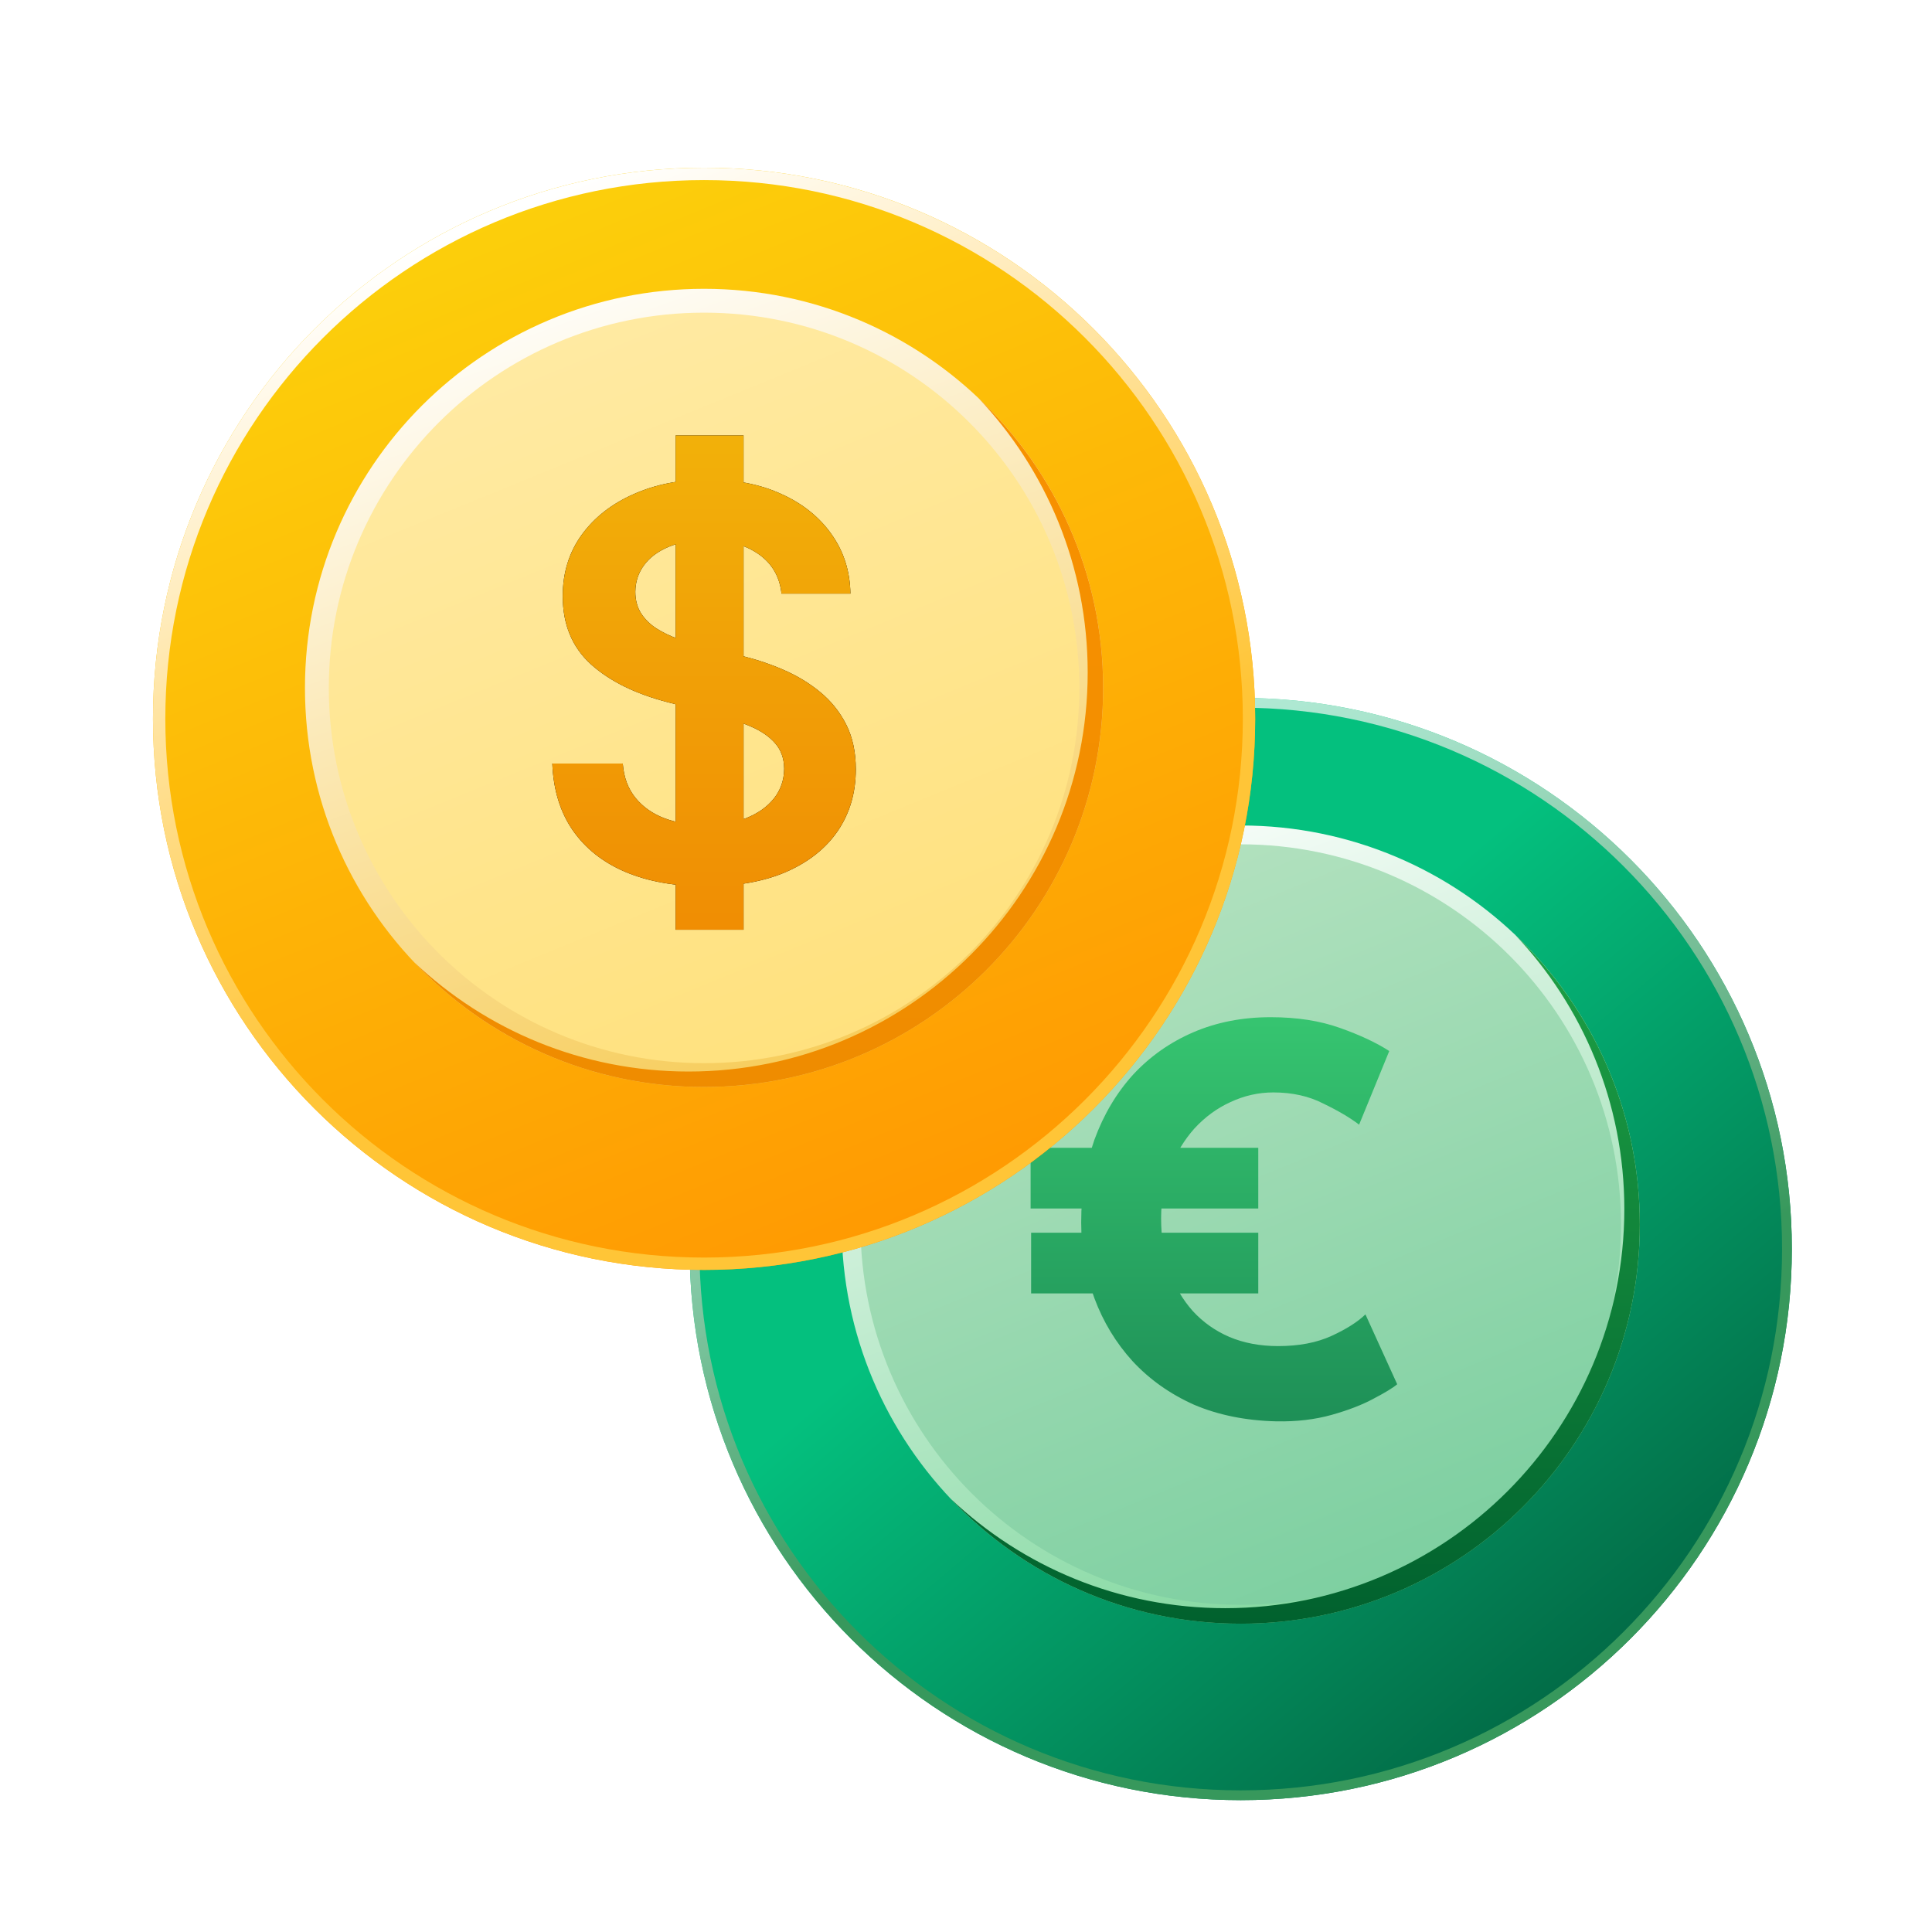
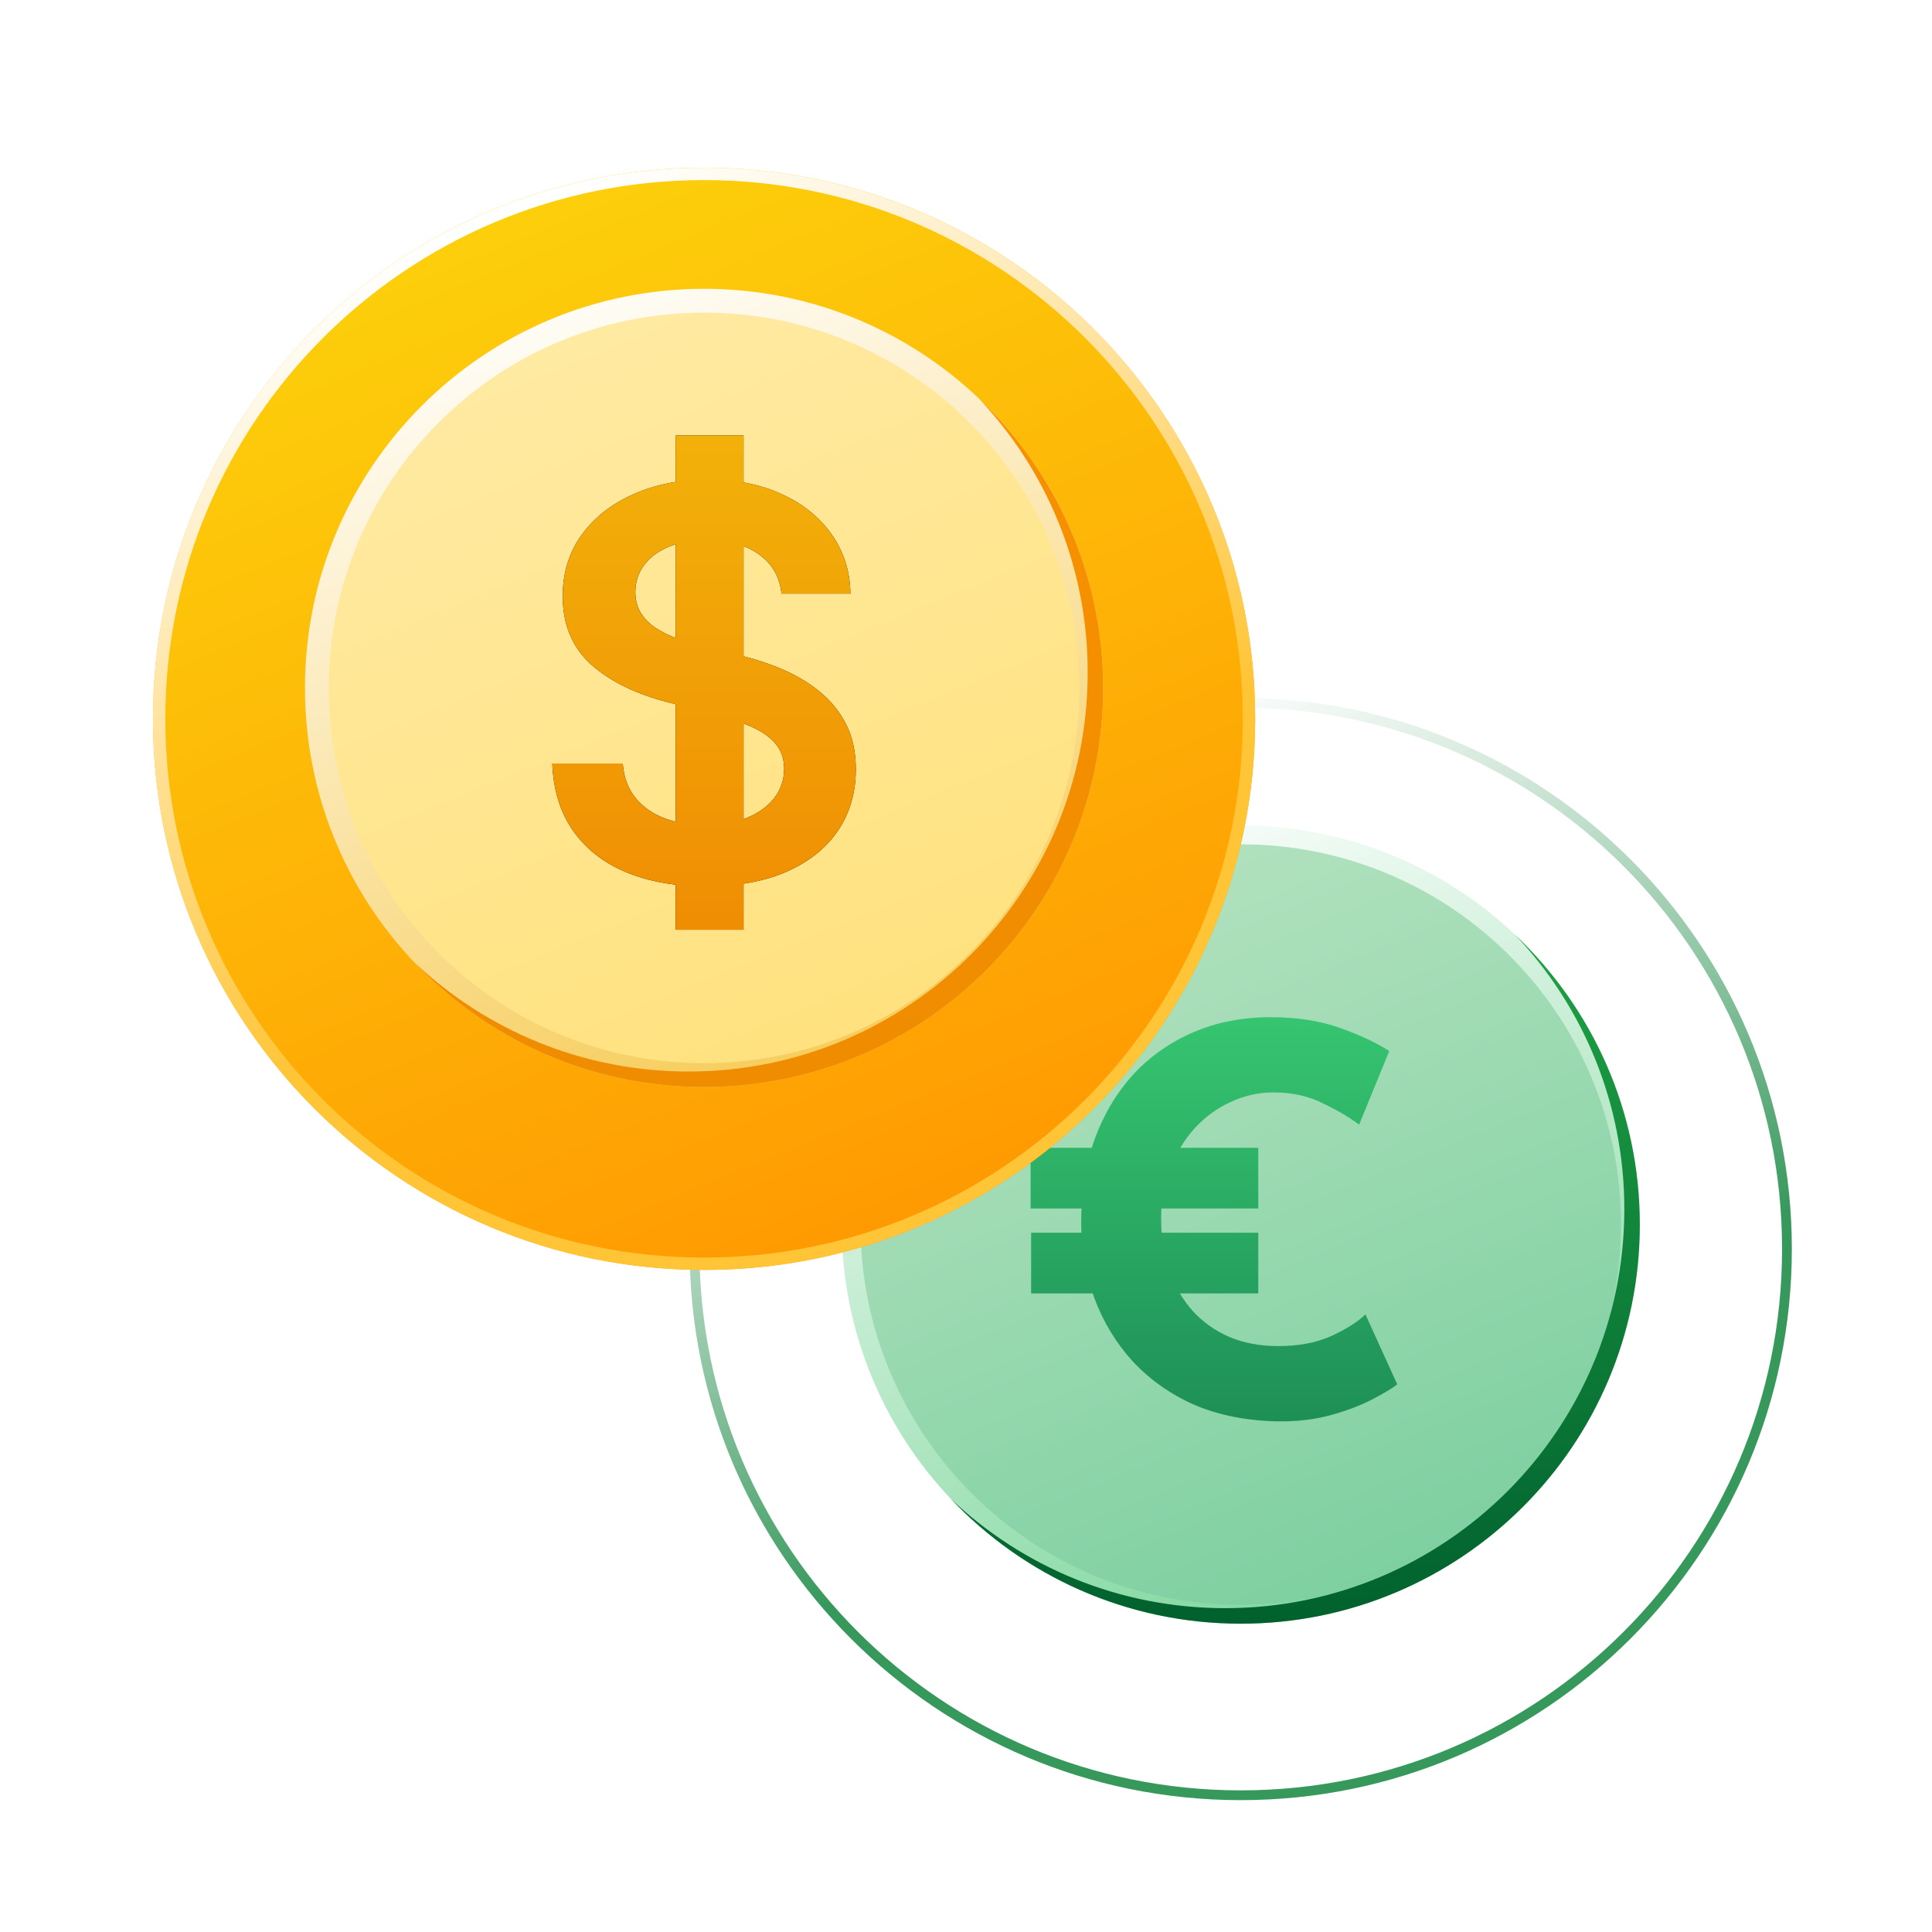
<svg xmlns="http://www.w3.org/2000/svg" width="64" height="64" viewBox="0 0 64 64" fill="none">
  <g filter="url(#filter0_d_3_4873)">
-     <path d="M41.101 22.31C31.016 22.31 22.845 30.482 22.845 40.566C22.845 50.651 31.016 58.823 41.101 58.823C51.186 58.823 59.357 50.651 59.357 40.566C59.357 30.482 51.186 22.31 41.101 22.31Z" fill="url(#paint0_linear_3_4873)" />
    <path d="M41.101 22.472C51.096 22.472 59.195 30.571 59.195 40.566C59.195 50.562 51.096 58.661 41.101 58.661C31.105 58.661 23.007 50.561 23.007 40.566C23.007 30.571 31.105 22.473 41.101 22.472Z" stroke="url(#paint1_linear_3_4873)" stroke-width="0.324" />
  </g>
  <path d="M41.101 27.657C48.231 27.657 54.009 33.435 54.009 40.566C54.009 47.696 48.231 53.474 41.101 53.474C33.97 53.474 28.192 47.696 28.192 40.566C28.192 33.435 33.97 27.657 41.101 27.657Z" fill="url(#paint2_linear_3_4873)" stroke="url(#paint3_linear_3_4873)" stroke-width="0.624" />
  <path d="M50.187 30.964C52.733 33.373 54.321 36.784 54.321 40.566C54.321 47.869 48.403 53.787 41.1 53.787C37.316 53.787 33.904 52.196 31.494 49.648C33.863 51.895 37.064 53.273 40.588 53.273C47.891 53.273 53.808 47.356 53.808 40.053C53.808 36.531 52.431 33.333 50.187 30.964Z" fill="url(#paint4_linear_3_4873)" />
  <path d="M34.14 38.022H41.682V40.033H34.14V38.022ZM34.157 40.835H41.682V42.846H34.157V40.835ZM46.284 45.855C46.144 45.974 45.881 46.134 45.495 46.336C45.121 46.538 44.659 46.716 44.11 46.87C43.56 47.024 42.953 47.096 42.286 47.084C41.269 47.06 40.357 46.876 39.551 46.532C38.756 46.176 38.078 45.695 37.517 45.09C36.967 44.484 36.546 43.79 36.254 43.007C35.962 42.223 35.816 41.387 35.816 40.496C35.816 39.499 35.962 38.586 36.254 37.755C36.558 36.924 36.985 36.206 37.534 35.6C38.095 34.995 38.761 34.526 39.533 34.194C40.305 33.862 41.158 33.696 42.093 33.696C42.958 33.696 43.724 33.814 44.39 34.052C45.057 34.289 45.6 34.544 46.021 34.817L45.022 37.256C44.729 37.031 44.338 36.799 43.847 36.562C43.367 36.313 42.812 36.188 42.181 36.188C41.69 36.188 41.217 36.295 40.761 36.508C40.316 36.71 39.919 37.001 39.568 37.381C39.229 37.761 38.96 38.206 38.761 38.716C38.563 39.215 38.463 39.761 38.463 40.354C38.463 40.983 38.551 41.559 38.727 42.081C38.913 42.603 39.176 43.054 39.516 43.434C39.855 43.802 40.258 44.087 40.725 44.288C41.205 44.49 41.742 44.591 42.339 44.591C43.029 44.591 43.619 44.478 44.11 44.253C44.601 44.027 44.975 43.79 45.232 43.541L46.284 45.855Z" fill="url(#paint5_linear_3_4873)" />
  <g filter="url(#filter1_d_3_4873)">
    <path d="M23.323 4.532C13.239 4.532 5.067 12.704 5.067 22.789C5.067 32.873 13.239 41.045 23.323 41.045C33.408 41.045 41.58 32.873 41.58 22.789C41.58 12.704 33.408 4.532 23.323 4.532Z" fill="url(#paint6_linear_3_4873)" />
    <path d="M23.323 4.738C33.295 4.738 41.375 12.817 41.375 22.788C41.375 32.76 33.295 40.84 23.323 40.84C13.351 40.84 5.272 32.76 5.272 22.788C5.272 12.817 13.351 4.738 23.323 4.738Z" stroke="url(#paint7_linear_3_4873)" stroke-width="0.409" />
  </g>
  <path d="M23.323 9.962C30.408 9.962 36.149 15.703 36.149 22.788C36.149 29.873 30.408 35.614 23.323 35.614C16.238 35.614 10.497 29.873 10.497 22.788C10.497 15.703 16.238 9.962 23.323 9.962Z" fill="url(#paint8_linear_3_4873)" stroke="url(#paint9_linear_3_4873)" stroke-width="0.79" />
  <path d="M32.406 13.181C34.953 15.591 36.543 19.003 36.543 22.788C36.543 30.091 30.626 36.008 23.323 36.008C19.541 36.008 16.131 34.42 13.721 31.875C16.09 34.118 19.288 35.496 22.81 35.496C30.113 35.496 36.031 29.578 36.031 22.275C36.031 18.751 34.652 15.551 32.406 13.181Z" fill="url(#paint10_linear_3_4873)" />
  <path d="M22.38 30.799V14.425H24.631V30.799H22.38ZM25.888 19.664C25.828 19.105 25.577 18.67 25.133 18.359C24.694 18.048 24.122 17.892 23.419 17.892C22.924 17.892 22.5 17.967 22.146 18.116C21.792 18.265 21.521 18.468 21.334 18.724C21.146 18.979 21.05 19.271 21.046 19.6C21.046 19.873 21.108 20.109 21.232 20.31C21.359 20.51 21.532 20.681 21.75 20.821C21.967 20.958 22.208 21.073 22.472 21.167C22.737 21.261 23.003 21.34 23.272 21.404L24.5 21.71C24.994 21.826 25.47 21.981 25.926 22.177C26.387 22.374 26.798 22.621 27.161 22.919C27.527 23.218 27.817 23.578 28.031 24C28.244 24.422 28.35 24.917 28.35 25.484C28.35 26.252 28.154 26.928 27.762 27.512C27.37 28.092 26.802 28.546 26.061 28.874C25.323 29.198 24.43 29.36 23.381 29.36C22.361 29.36 21.477 29.203 20.726 28.887C19.98 28.571 19.396 28.111 18.974 27.505C18.556 26.9 18.33 26.162 18.296 25.292H20.63C20.664 25.749 20.805 26.128 21.052 26.431C21.3 26.734 21.622 26.96 22.018 27.109C22.419 27.258 22.867 27.333 23.361 27.333C23.877 27.333 24.329 27.256 24.717 27.102C25.11 26.945 25.417 26.727 25.638 26.45C25.86 26.169 25.973 25.84 25.977 25.465C25.973 25.124 25.873 24.843 25.677 24.621C25.481 24.395 25.206 24.207 24.852 24.058C24.502 23.904 24.093 23.768 23.624 23.648L22.133 23.265C21.055 22.988 20.202 22.568 19.575 22.005C18.952 21.438 18.641 20.685 18.641 19.747C18.641 18.975 18.85 18.299 19.268 17.719C19.69 17.139 20.264 16.689 20.988 16.37C21.713 16.046 22.534 15.884 23.451 15.884C24.381 15.884 25.195 16.046 25.894 16.37C26.598 16.689 27.15 17.135 27.551 17.706C27.952 18.274 28.159 18.926 28.171 19.664H25.888Z" fill="black" />
  <path d="M22.38 30.799V14.425H24.631V30.799H22.38ZM25.888 19.664C25.828 19.105 25.577 18.67 25.133 18.359C24.694 18.048 24.122 17.892 23.419 17.892C22.924 17.892 22.5 17.967 22.146 18.116C21.792 18.265 21.521 18.468 21.334 18.724C21.146 18.979 21.05 19.271 21.046 19.6C21.046 19.873 21.108 20.109 21.232 20.31C21.359 20.51 21.532 20.681 21.75 20.821C21.967 20.958 22.208 21.073 22.472 21.167C22.737 21.261 23.003 21.34 23.272 21.404L24.5 21.71C24.994 21.826 25.47 21.981 25.926 22.177C26.387 22.374 26.798 22.621 27.161 22.919C27.527 23.218 27.817 23.578 28.031 24C28.244 24.422 28.35 24.917 28.35 25.484C28.35 26.252 28.154 26.928 27.762 27.512C27.37 28.092 26.802 28.546 26.061 28.874C25.323 29.198 24.43 29.36 23.381 29.36C22.361 29.36 21.477 29.203 20.726 28.887C19.98 28.571 19.396 28.111 18.974 27.505C18.556 26.9 18.33 26.162 18.296 25.292H20.63C20.664 25.749 20.805 26.128 21.052 26.431C21.3 26.734 21.622 26.96 22.018 27.109C22.419 27.258 22.867 27.333 23.361 27.333C23.877 27.333 24.329 27.256 24.717 27.102C25.11 26.945 25.417 26.727 25.638 26.45C25.86 26.169 25.973 25.84 25.977 25.465C25.973 25.124 25.873 24.843 25.677 24.621C25.481 24.395 25.206 24.207 24.852 24.058C24.502 23.904 24.093 23.768 23.624 23.648L22.133 23.265C21.055 22.988 20.202 22.568 19.575 22.005C18.952 21.438 18.641 20.685 18.641 19.747C18.641 18.975 18.85 18.299 19.268 17.719C19.69 17.139 20.264 16.689 20.988 16.37C21.713 16.046 22.534 15.884 23.451 15.884C24.381 15.884 25.195 16.046 25.894 16.37C26.598 16.689 27.15 17.135 27.551 17.706C27.952 18.274 28.159 18.926 28.171 19.664H25.888Z" fill="url(#paint11_linear_3_4873)" />
  <defs>
    <filter id="filter0_d_3_4873" x="19.608" y="19.882" width="42.987" height="42.987" filterUnits="userSpaceOnUse" color-interpolation-filters="sRGB">
      <feFlood flood-opacity="0" result="BackgroundImageFix" />
      <feColorMatrix in="SourceAlpha" type="matrix" values="0 0 0 0 0 0 0 0 0 0 0 0 0 0 0 0 0 0 127 0" result="hardAlpha" />
      <feOffset dy="0.809" />
      <feGaussianBlur stdDeviation="1.619" />
      <feComposite in2="hardAlpha" operator="out" />
      <feColorMatrix type="matrix" values="0 0 0 0 0.134 0 0 0 0 0.448 0 0 0 0 0.275 0 0 0 0.4 0" />
      <feBlend mode="normal" in2="BackgroundImageFix" result="effect1_dropShadow_3_4873" />
      <feBlend mode="normal" in="SourceGraphic" in2="effect1_dropShadow_3_4873" result="shape" />
    </filter>
    <filter id="filter1_d_3_4873" x="0.974" y="1.462" width="44.7" height="44.7" filterUnits="userSpaceOnUse" color-interpolation-filters="sRGB">
      <feFlood flood-opacity="0" result="BackgroundImageFix" />
      <feColorMatrix in="SourceAlpha" type="matrix" values="0 0 0 0 0 0 0 0 0 0 0 0 0 0 0 0 0 0 127 0" result="hardAlpha" />
      <feOffset dy="1.023" />
      <feGaussianBlur stdDeviation="2.047" />
      <feComposite in2="hardAlpha" operator="out" />
      <feColorMatrix type="matrix" values="0 0 0 0 0.769 0 0 0 0 0.453 0 0 0 0 0 0 0 0 0.4 0" />
      <feBlend mode="normal" in2="BackgroundImageFix" result="effect1_dropShadow_3_4873" />
      <feBlend mode="normal" in="SourceGraphic" in2="effect1_dropShadow_3_4873" result="shape" />
    </filter>
    <linearGradient id="paint0_linear_3_4873" x1="35.246" y1="38.747" x2="53.49" y2="60.361" gradientUnits="userSpaceOnUse">
      <stop stop-color="#04C07E" />
      <stop offset="1" stop-color="#025A3B" />
    </linearGradient>
    <linearGradient id="paint1_linear_3_4873" x1="34.402" y1="23.815" x2="43.406" y2="45.839" gradientUnits="userSpaceOnUse">
      <stop stop-color="white" stop-opacity="0.7" />
      <stop offset="1" stop-color="#37985C" />
    </linearGradient>
    <linearGradient id="paint2_linear_3_4873" x1="33.361" y1="26.426" x2="44.546" y2="53.786" gradientUnits="userSpaceOnUse">
      <stop stop-color="#BAE4C3" />
      <stop offset="1" stop-color="#7CCFA0" />
    </linearGradient>
    <linearGradient id="paint3_linear_3_4873" x1="35.822" y1="26.637" x2="45.934" y2="54.35" gradientUnits="userSpaceOnUse">
      <stop stop-color="white" />
      <stop offset="1" stop-color="#7CD69B" />
    </linearGradient>
    <linearGradient id="paint4_linear_3_4873" x1="42.907" y1="30.964" x2="42.907" y2="53.787" gradientUnits="userSpaceOnUse">
      <stop stop-color="#1EA145" />
      <stop offset="1" stop-color="#01612E" />
    </linearGradient>
    <linearGradient id="paint5_linear_3_4873" x1="67.876" y1="21.046" x2="67.876" y2="60.764" gradientUnits="userSpaceOnUse">
      <stop stop-color="#4DF788" />
      <stop offset="1" stop-color="#05593D" />
    </linearGradient>
    <linearGradient id="paint6_linear_3_4873" x1="12.636" y1="3.264" x2="28.082" y2="41.045" gradientUnits="userSpaceOnUse">
      <stop stop-color="#FCD50C" />
      <stop offset="1" stop-color="#FF9902" />
    </linearGradient>
    <linearGradient id="paint7_linear_3_4873" x1="16.625" y1="6.037" x2="25.628" y2="28.061" gradientUnits="userSpaceOnUse">
      <stop stop-color="white" />
      <stop offset="1" stop-color="#FFC537" />
    </linearGradient>
    <linearGradient id="paint8_linear_3_4873" x1="15.583" y1="8.649" x2="26.769" y2="36.009" gradientUnits="userSpaceOnUse">
      <stop stop-color="#FFEBA7" />
      <stop offset="1" stop-color="#FFE17D" />
    </linearGradient>
    <linearGradient id="paint9_linear_3_4873" x1="18.044" y1="8.859" x2="28.156" y2="36.572" gradientUnits="userSpaceOnUse">
      <stop stop-color="white" />
      <stop offset="1" stop-color="#F6CA52" />
    </linearGradient>
    <linearGradient id="paint10_linear_3_4873" x1="25.132" y1="13.181" x2="25.132" y2="36.008" gradientUnits="userSpaceOnUse">
      <stop stop-color="#F89100" />
      <stop offset="1" stop-color="#EF8C00" />
    </linearGradient>
    <linearGradient id="paint11_linear_3_4873" x1="23.325" y1="13.402" x2="23.325" y2="31.413" gradientUnits="userSpaceOnUse">
      <stop stop-color="#F2B30A" />
      <stop offset="1" stop-color="#F08C03" />
    </linearGradient>
  </defs>
</svg>